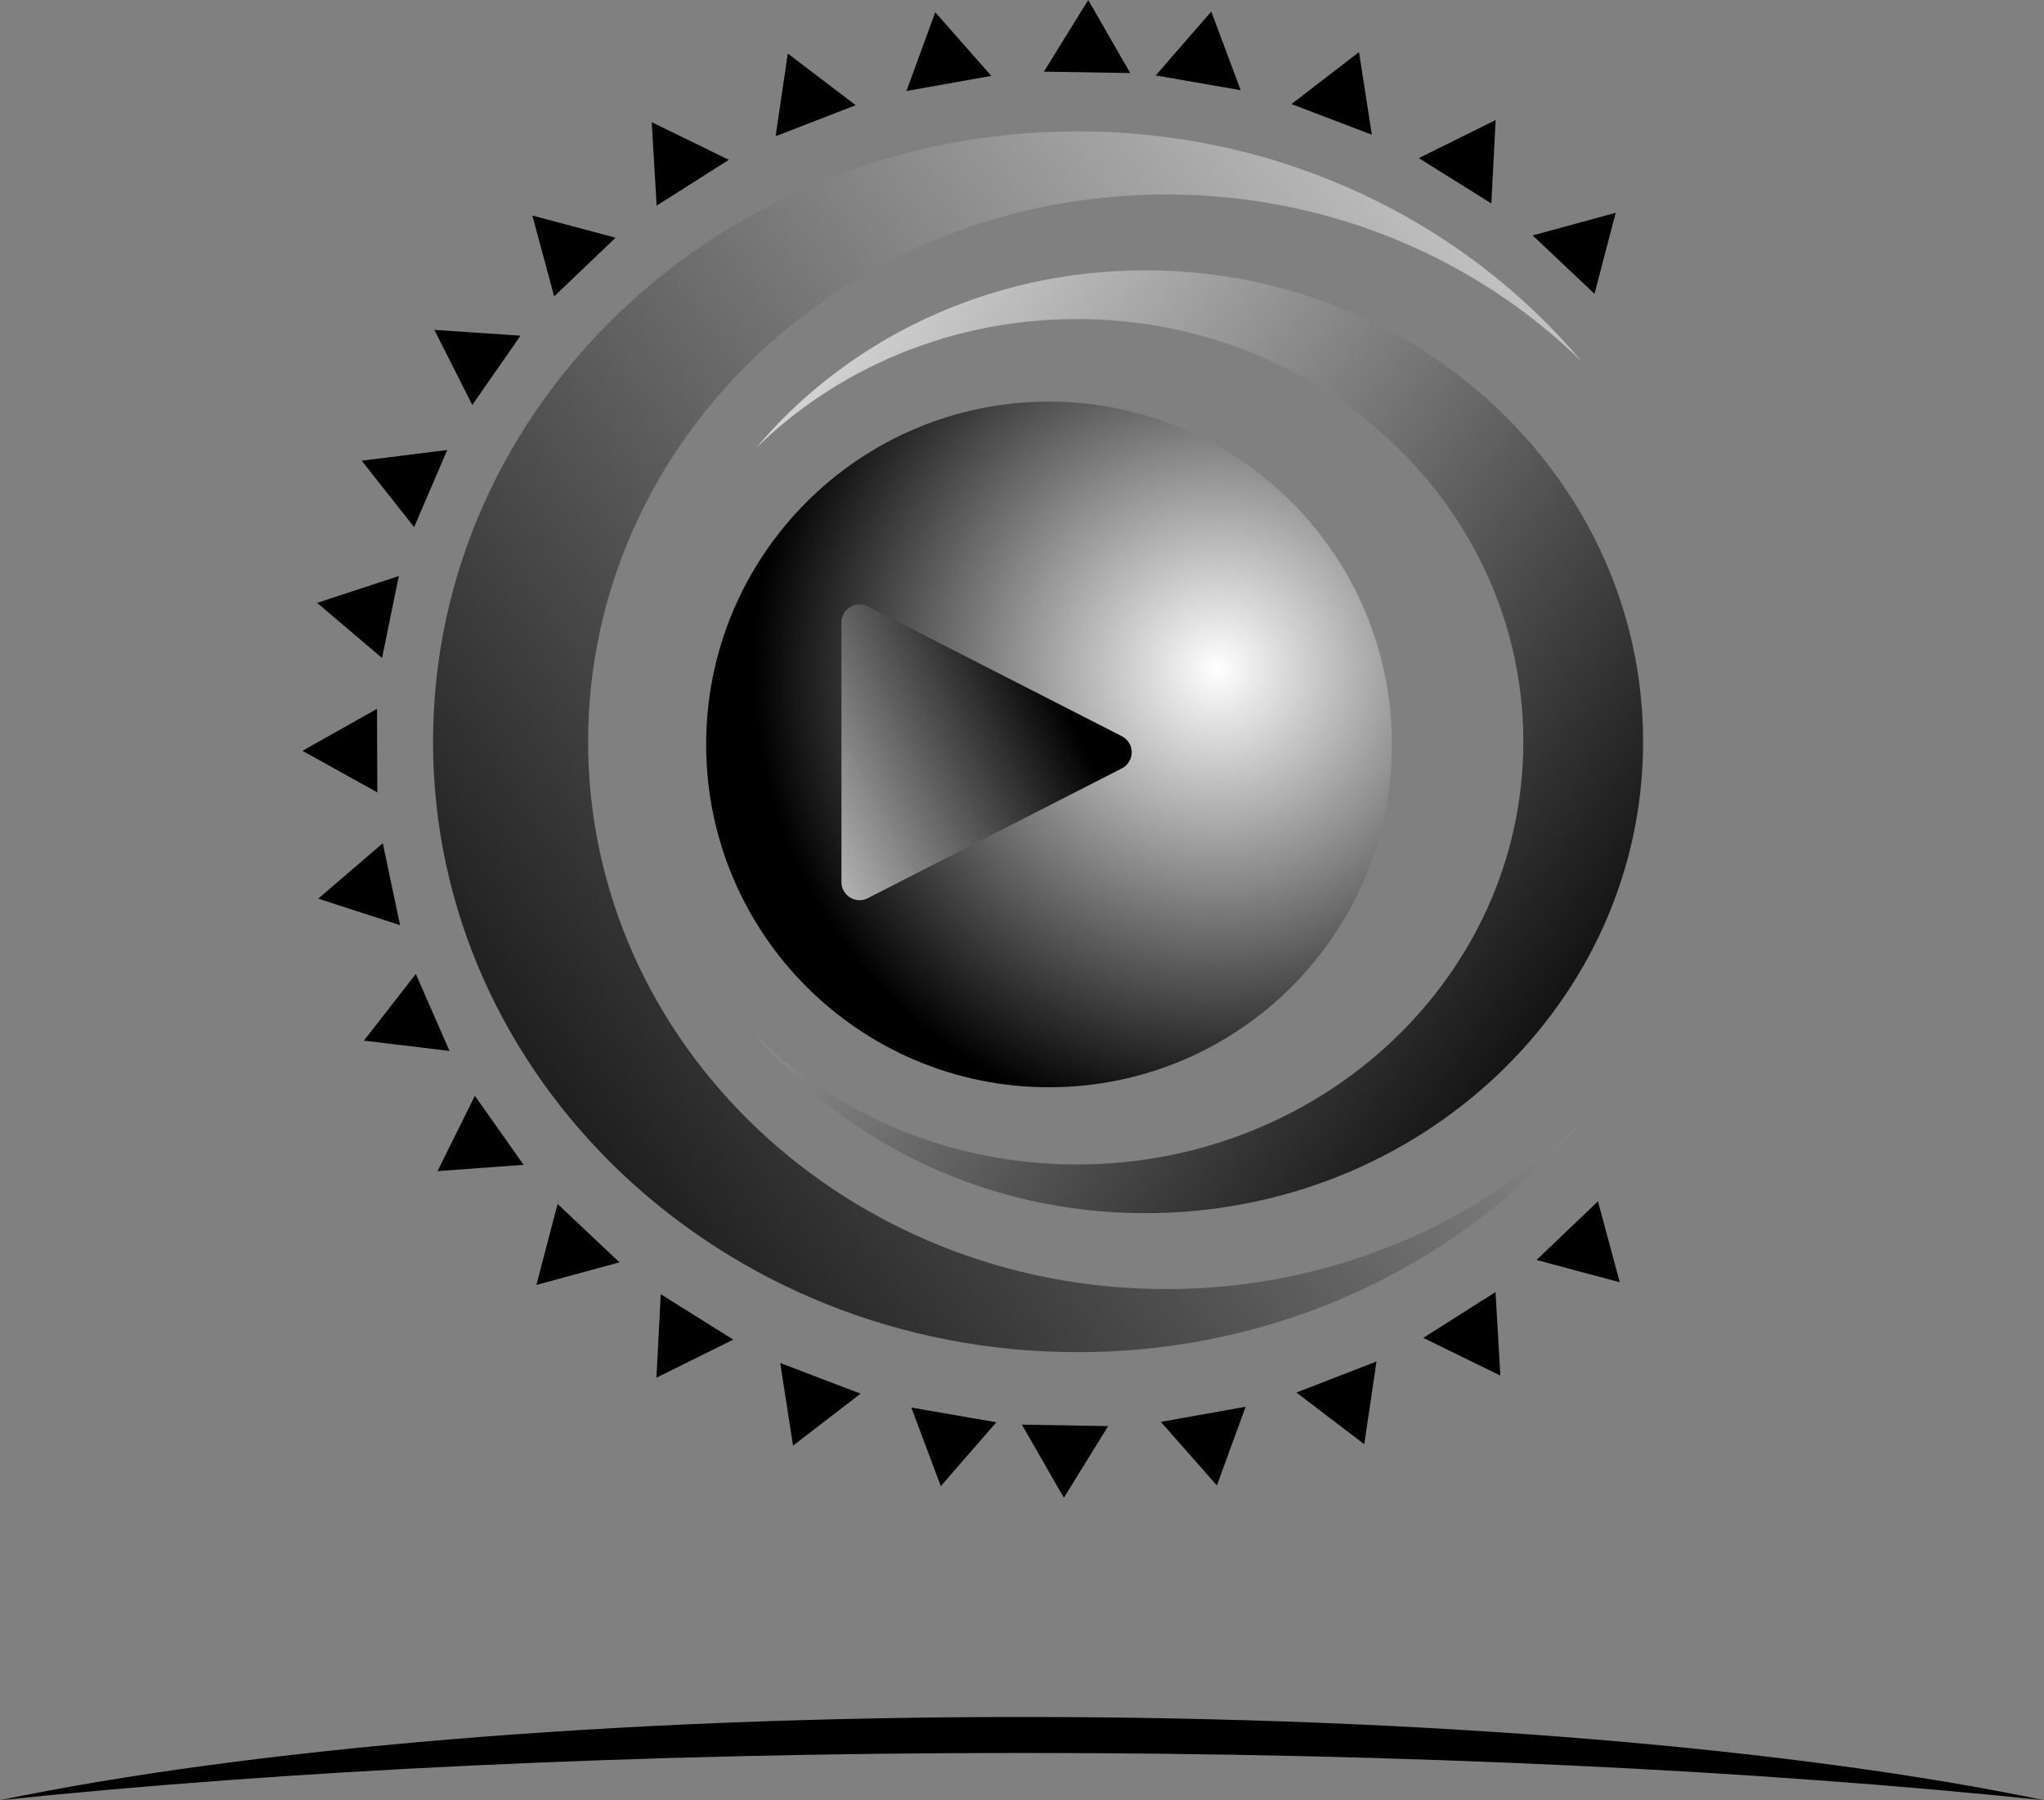
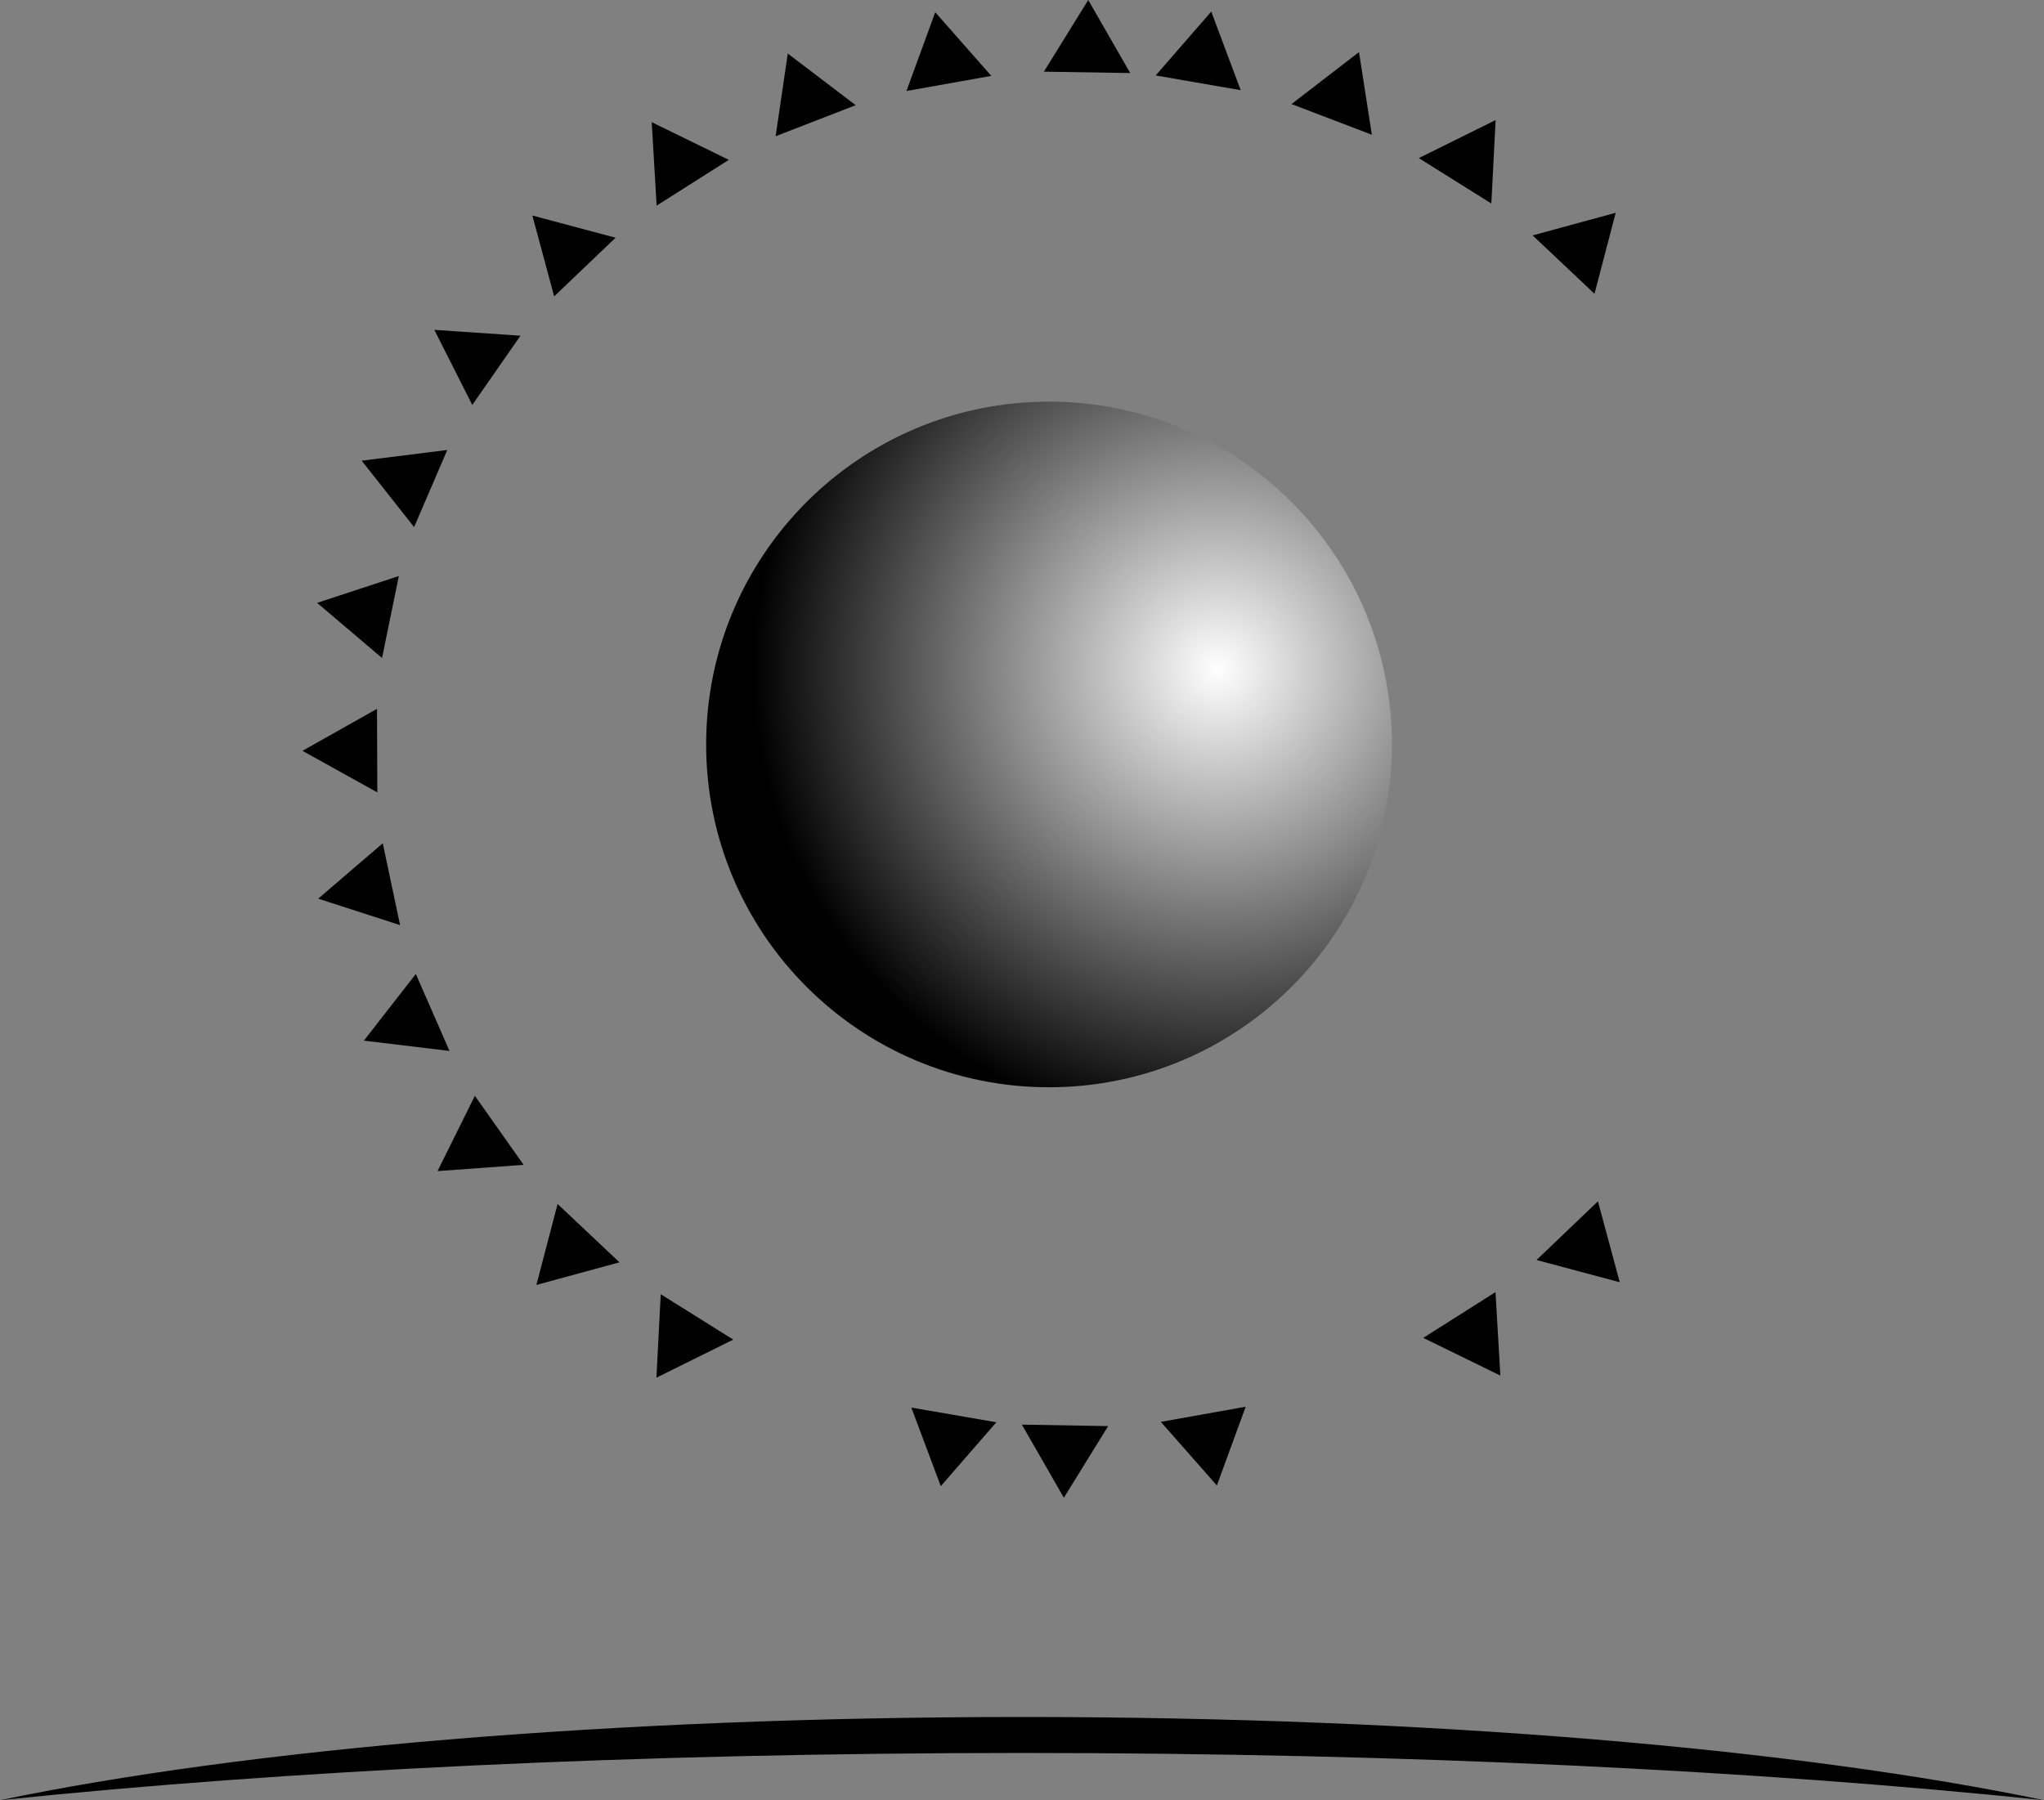
<svg xmlns="http://www.w3.org/2000/svg" version="1.0" id="Layer_1" x="0px" y="0px" width="371.358px" height="327.128px" viewBox="0 0 371.358 327.128" enable-background="new 0 0 371.358 327.128" xml:space="preserve">
  <rect x="0" y="0" width="371.358" height="327.128" fill="#808080" stroke="none" />
  <g>
    <g>
      <g>
        <g>
          <linearGradient id="SVGID_1_" gradientUnits="userSpaceOnUse" x1="356.024" y1="13.927" x2="69.854" y2="229.753">
            <stop offset="0" style="stop-color:#FFFFFF" />
            <stop offset="1" style="stop-color:#000000" />
          </linearGradient>
-           <path fill="url(#SVGID_1_)" d="M195.783,23.875c37.124,0,70.196,16.381,91.656,41.904      c-19.101-18.756-45.896-30.444-75.575-30.444c-57.998,0-105.013,44.527-105.013,99.46c0,54.924,47.015,99.455,105.013,99.455      c29.679,0,56.481-11.691,75.575-30.447c-21.46,25.527-54.521,41.91-91.656,41.91c-64.678,0-117.109-49.66-117.109-110.918      C78.674,73.53,131.105,23.875,195.783,23.875z" />
          <linearGradient id="SVGID_2_" gradientUnits="userSpaceOnUse" x1="104.81" y1="57.771" x2="293.536" y2="198.516">
            <stop offset="0" style="stop-color:#FFFFFF" />
            <stop offset="1" style="stop-color:#000000" />
          </linearGradient>
-           <path fill="url(#SVGID_2_)" d="M208.073,49.122c-28.674,0-54.214,12.654-70.785,32.366c14.749-14.483,35.44-23.51,58.368-23.51      c44.796,0,81.106,34.387,81.106,76.818c0,42.422-36.311,76.811-81.106,76.811c-22.929,0-43.621-9.025-58.373-23.512      c16.576,19.711,42.112,32.363,70.79,32.363c49.951,0,90.451-38.354,90.451-85.662C298.524,87.477,258.024,49.122,208.073,49.122      z" />
          <g>
            <polygon points="205.337,13.274 197.713,0 189.657,13.02      " />
            <polygon points="201.332,259.147 193.285,272.165 185.661,258.882      " />
            <polygon points="180.103,13.788 169.918,2.226 164.684,16.536      " />
            <polygon points="226.315,255.626 221.083,269.935 210.904,258.38      " />
            <polygon points="155.464,19.115 143.127,9.73 140.914,24.758      " />
-             <polygon points="250.084,247.405 247.868,262.44 235.531,253.05      " />
            <polygon points="132.413,29.047 118.406,22.201 119.3,37.366      " />
            <polygon points="271.706,234.796 272.588,249.966 258.583,243.116      " />
            <polygon points="111.84,43.197 96.72,39.161 100.681,53.857      " />
            <polygon points="290.315,218.304 294.282,233.003 279.162,228.966      " />
            <polygon points="94.562,61.002 78.913,59.941 85.805,73.589      " />
            <polygon points="81.26,81.769 65.709,83.715 75.239,95.782      " />
            <polygon points="72.459,104.675 57.615,109.552 69.411,119.567      " />
            <polygon points="68.495,128.809 54.951,136.437 68.553,143.993      " />
            <polygon points="69.543,153.235 57.814,163.304 72.69,168.114      " />
            <polygon points="75.547,176.989 66.109,189.103 81.668,190.976      " />
            <polygon points="86.277,199.128 79.49,212.812 95.13,211.669      " />
            <polygon points="101.304,218.782 97.452,233.497 112.546,229.388      " />
            <polygon points="278.452,42.777 293.543,38.666 289.691,53.382      " />
            <polygon points="120.045,235.183 119.262,250.349 133.22,243.431      " />
            <polygon points="257.773,28.73 271.731,21.817 270.95,36.98      " />
-             <polygon points="141.751,247.683 144.083,262.696 156.348,253.251      " />
            <polygon points="234.641,18.912 246.907,9.464 249.239,24.483      " />
            <polygon points="165.575,255.784 170.922,270.063 181.017,258.45      " />
            <polygon points="209.967,13.71 220.067,2.102 225.411,16.386      " />
          </g>
          <radialGradient id="SVGID_3_" cx="221.216" cy="121.548" r="84.392" gradientUnits="userSpaceOnUse">
            <stop offset="0" style="stop-color:#FFFFFF" />
            <stop offset="1" style="stop-color:#000000" />
          </radialGradient>
          <path fill="url(#SVGID_3_)" d="M252.888,135.282c0,34.402-27.886,62.293-62.295,62.293c-34.405,0-62.299-27.891-62.299-62.293      c0-34.411,27.894-62.301,62.299-62.301C225.002,72.981,252.888,100.872,252.888,135.282z" />
        </g>
        <path d="M185.68,318.544c69.809,0,134.154,3.205,185.678,8.584c-44.297-9.24-111.031-15.123-185.678-15.123     c-74.649,0-141.385,5.883-185.68,15.123C51.517,321.749,115.862,318.544,185.68,318.544z" />
      </g>
    </g>
    <linearGradient id="SVGID_4_" gradientUnits="userSpaceOnUse" x1="123.482" y1="153.046" x2="189.373" y2="120.1">
      <stop offset="0" style="stop-color:#FFFFFF" />
      <stop offset="1" style="stop-color:#000000" />
    </linearGradient>
-     <path fill="url(#SVGID_4_)" d="M203.827,133.787l-46.176-23.598c-1.016-0.514-2.229-0.472-3.204,0.128   c-0.972,0.597-1.567,1.653-1.567,2.797V160.3c0,1.142,0.595,2.2,1.567,2.796c0.976,0.6,2.188,0.645,3.204,0.125l46.176-23.595   c1.095-0.56,1.791-1.691,1.791-2.921C205.618,135.476,204.921,134.348,203.827,133.787z" />
  </g>
</svg>